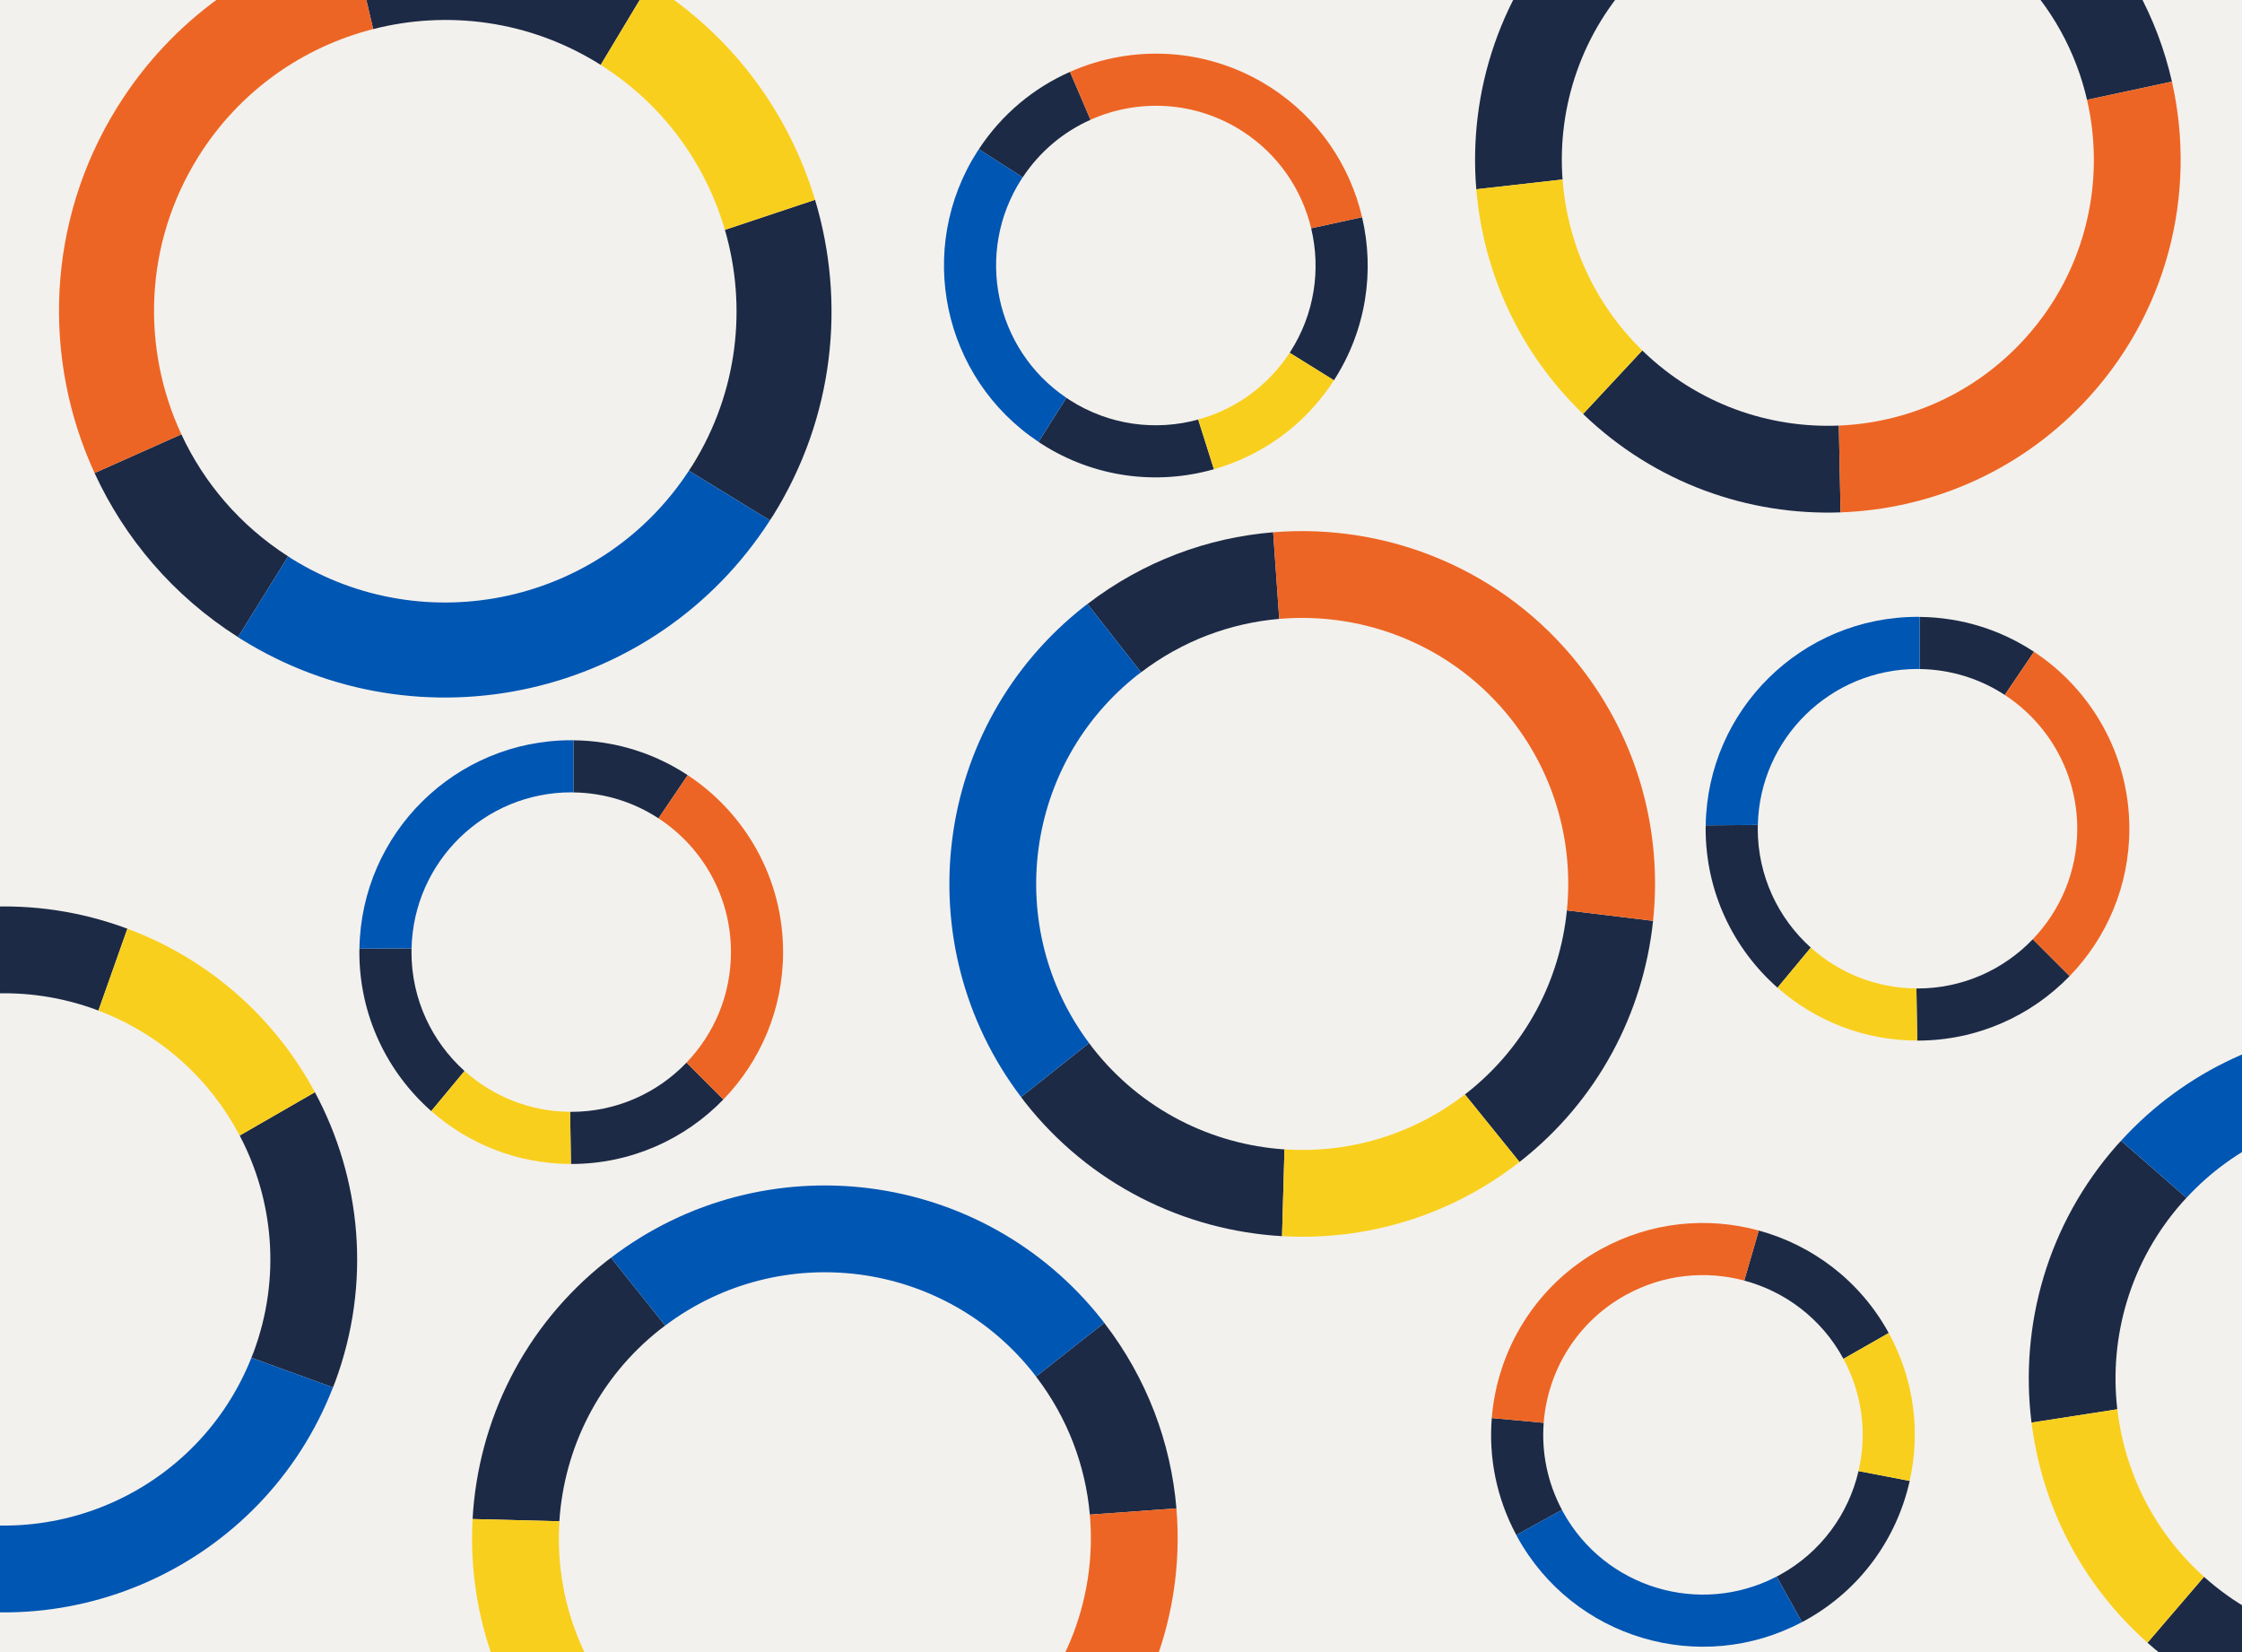
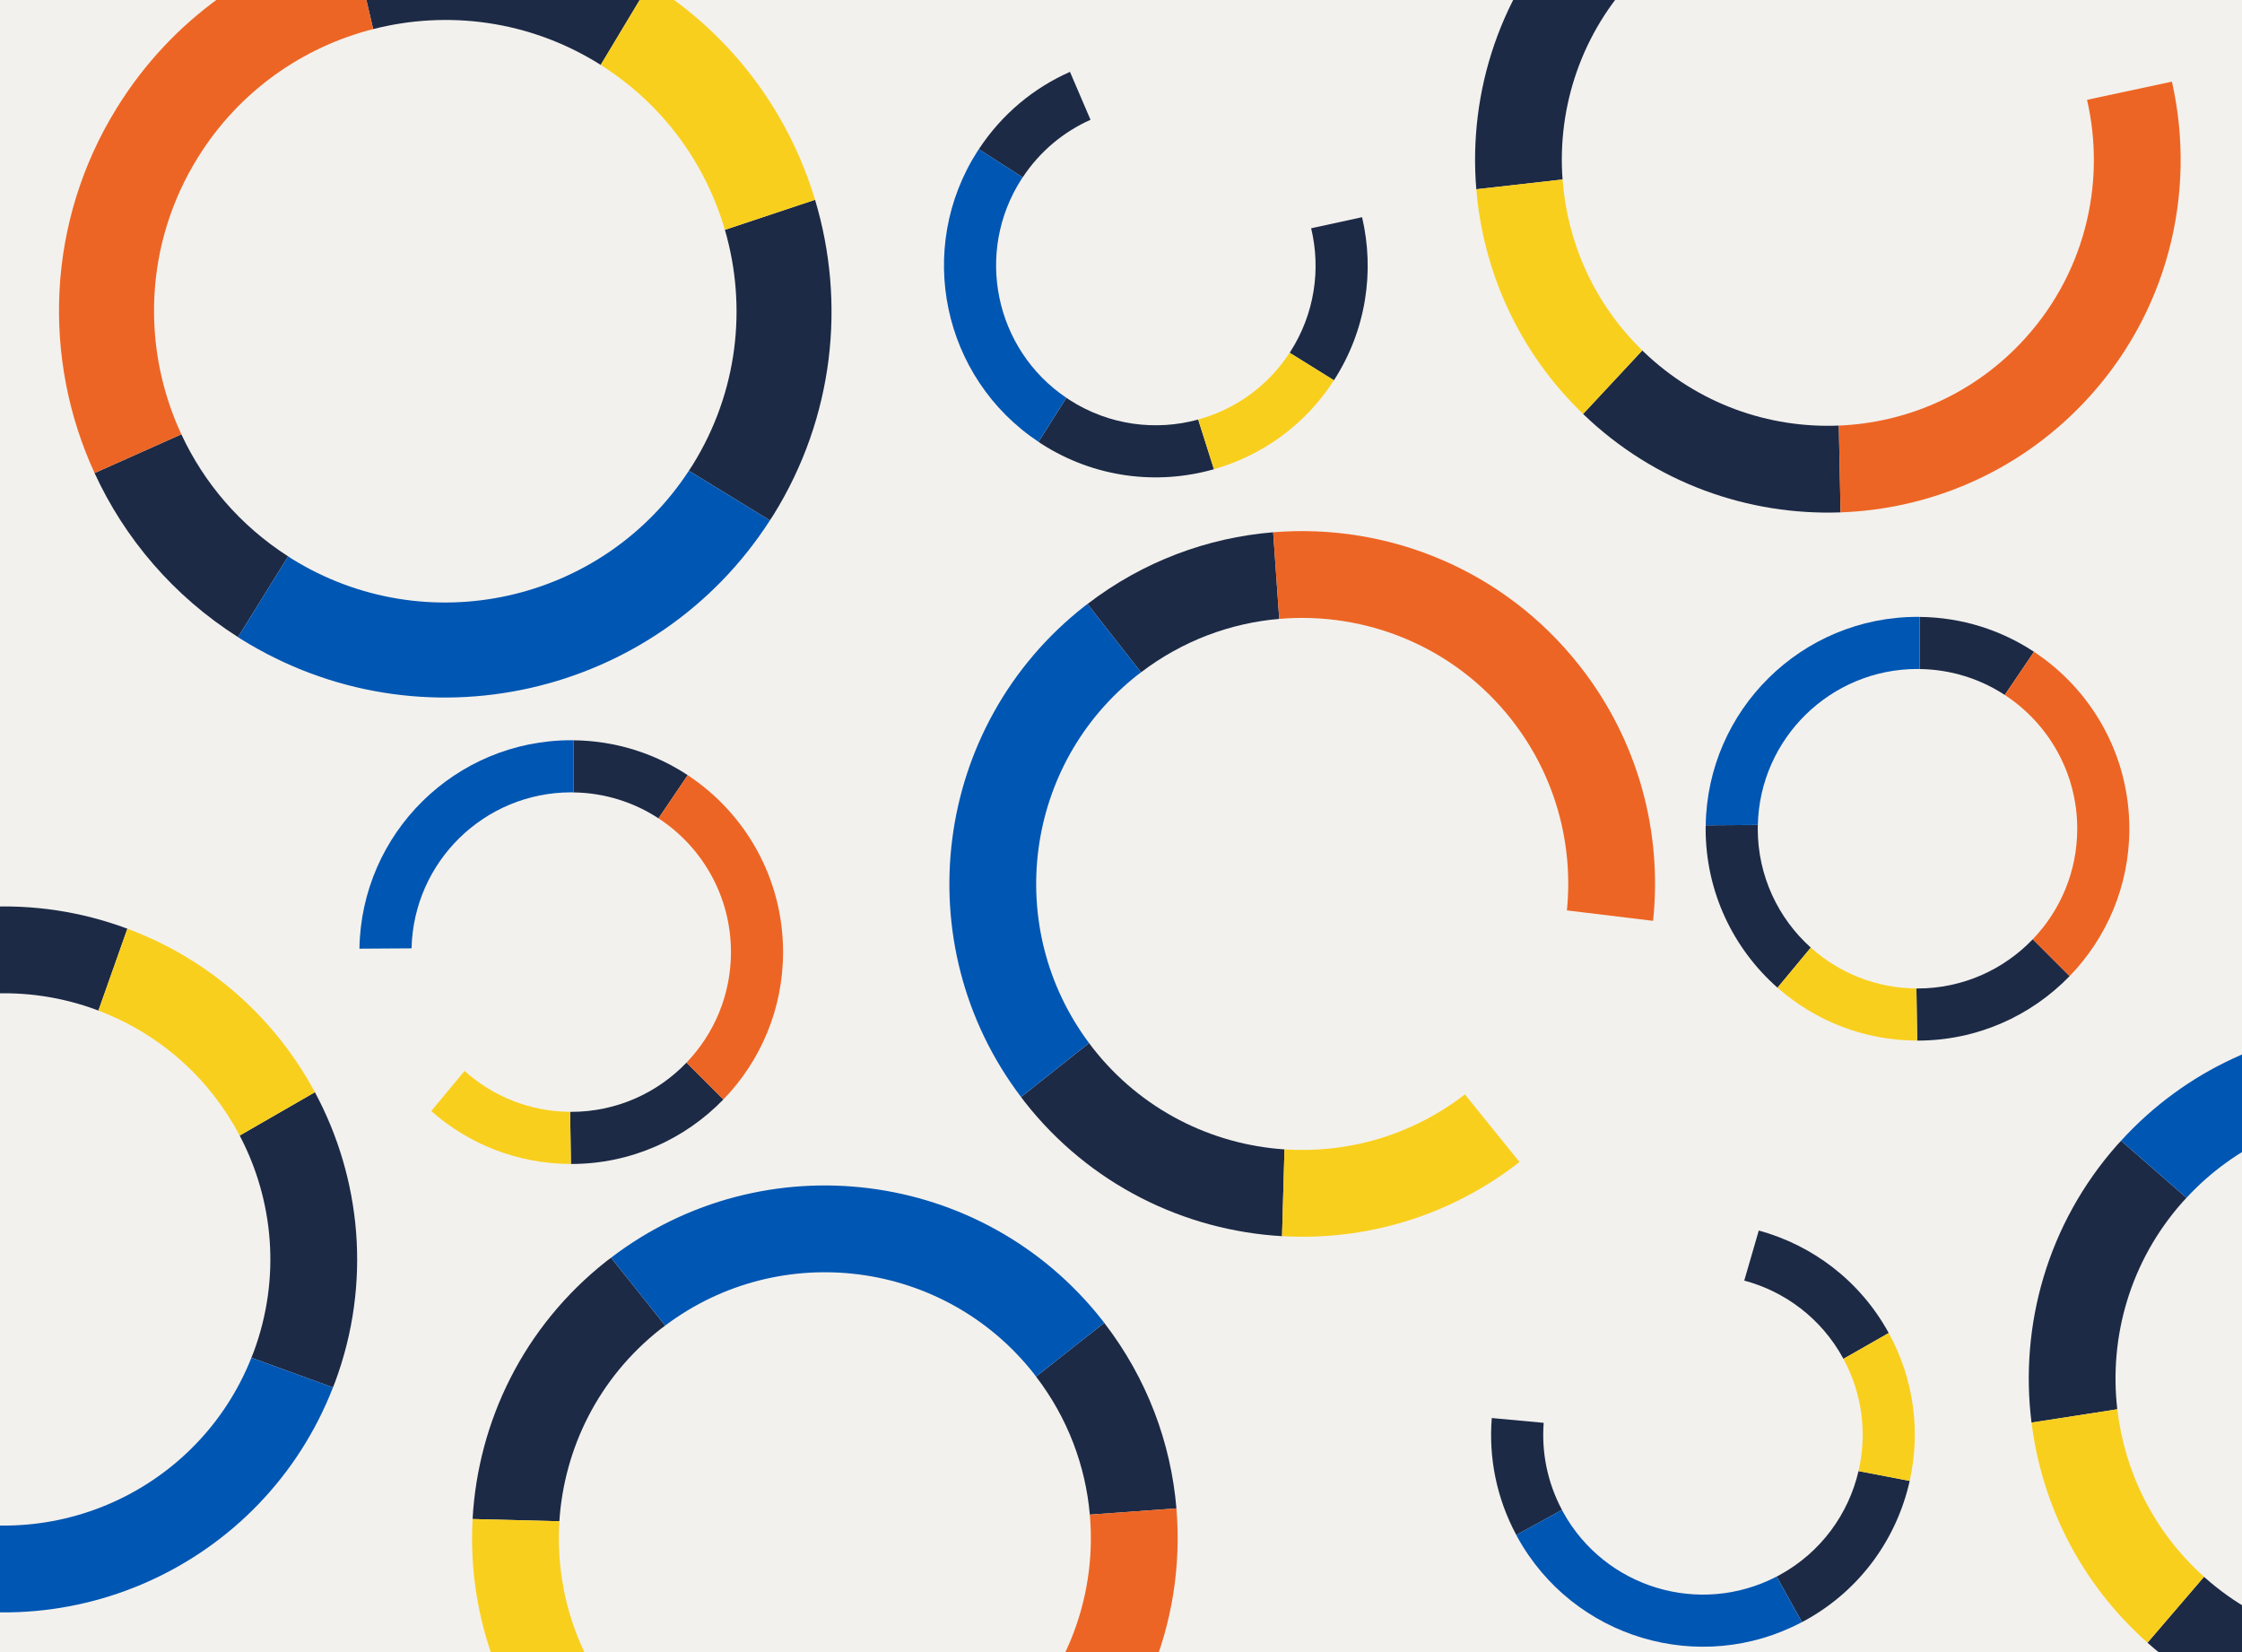
<svg xmlns="http://www.w3.org/2000/svg" width="418" height="308" viewBox="0 0 418 308" fill="none">
  <rect x="0" y="0" width="418" height="308" fill="#808080" stroke="none" />
  <g clip-path="url(#clip0_1_7349)">
    <rect width="418" height="308" fill="white" />
    <rect y="-1" width="419" height="311" fill="#E3E0D7" fill-opacity="0.44" />
    <path d="M203.744 195.389C203.504 195.083 203.281 194.767 203.049 194.455L190.372 204.52C190.586 204.802 190.787 205.09 191.007 205.371C203.137 220.85 220.818 229.405 239.024 230.459L239.481 214.282C225.92 213.372 212.788 206.929 203.744 195.389Z" fill="#1C2A46" />
    <path d="M238.501 115.379L237.371 99.231C225.187 100.225 213.153 104.622 202.752 112.601L212.736 125.34C220.489 119.433 229.437 116.156 238.501 115.379Z" fill="#1C2A46" />
-     <path d="M273.387 203.837C273.299 203.906 273.209 203.969 273.118 204.035L283.298 216.63C283.321 216.612 283.346 216.592 283.369 216.574C297.965 205.136 306.4 188.763 308.201 171.672L292.133 169.723C290.834 182.702 284.462 195.154 273.385 203.834L273.387 203.837Z" fill="#1C2A46" />
    <path d="M237.37 99.231L238.5 115.379C254.623 113.994 271.107 120.505 281.834 134.194C290.052 144.681 293.364 157.438 292.135 169.726L308.203 171.674C309.928 155.275 305.548 138.218 294.572 124.212C280.404 106.133 258.668 97.494 237.37 99.231Z" fill="#ED6524" />
    <path d="M212.191 125.746C212.371 125.606 212.556 125.477 212.735 125.34L202.752 112.6C202.572 112.741 202.387 112.866 202.208 113.006C173.887 135.2 168.708 175.957 190.368 204.519L203.044 194.455C186.966 172.931 190.93 142.404 212.187 125.746L212.191 125.746Z" fill="#0056B3" />
    <path d="M239.479 214.279L239.022 230.456C254.423 231.346 270.191 226.868 283.296 216.627L273.116 204.032C263.143 211.742 251.154 215.06 239.477 214.276L239.479 214.279Z" fill="#F9CF1D" />
    <path d="M129.133 86.686C128.908 87.048 128.667 87.396 128.434 87.752L143.54 97.011C143.751 96.686 143.971 96.371 144.178 96.039C155.544 77.757 157.707 56.364 151.959 37.247L135.151 42.848C139.305 57.134 137.607 73.057 129.133 86.686Z" fill="#1C2A46" />
    <path d="M33.813 80.969L17.632 88.19C23.227 100.345 32.264 111.071 44.371 118.773L53.725 103.725C44.741 97.97 38.014 89.998 33.813 80.969Z" fill="#1C2A46" />
    <path d="M111.687 11.9C111.792 11.965 111.89 12.035 111.993 12.103L121.124 -3.092C121.097 -3.109 121.067 -3.127 121.04 -3.144C103.801 -13.861 83.798 -16.392 65.547 -11.83L69.572 5.424C83.407 1.89 98.603 3.77 111.685 11.903L111.687 11.9Z" fill="#1C2A46" />
    <path d="M17.633 88.19L33.814 80.969C26.339 64.908 26.849 45.515 36.901 29.346C44.601 16.961 56.478 8.767 69.574 5.421L65.549 -11.833C48.038 -7.454 32.141 3.451 21.857 19.994C8.582 41.347 7.854 66.94 17.633 88.19Z" fill="#ED6524" />
    <path d="M54.347 104.133C54.135 104.001 53.933 103.859 53.725 103.726L44.371 118.773C44.583 118.905 44.78 119.048 44.992 119.18C78.442 139.975 122.297 130.008 143.541 97.016L128.435 87.757C112.335 112.367 79.455 119.746 54.348 104.138L54.347 104.133Z" fill="#0056B3" />
    <path d="M135.149 42.851L151.956 37.251C147.092 21.079 136.571 6.545 121.121 -3.089L111.99 12.105C123.661 19.469 131.572 30.552 135.147 42.854L135.149 42.851Z" fill="#F9CF1D" />
    <path d="M305.011 -4.571C305.28 -4.852 305.562 -5.117 305.838 -5.391L294.093 -16.528C293.844 -16.278 293.587 -16.038 293.339 -15.781C279.717 -1.597 273.729 17.11 275.242 35.283L291.323 33.464C290.319 19.91 294.855 6.003 305.011 -4.571Z" fill="#1C2A46" />
-     <path d="M389.108 18.607L404.937 15.221C402.242 3.298 396.2 -8 386.84 -17.177L375.628 -5.504C382.566 1.343 387.067 9.742 389.108 18.607Z" fill="#1C2A46" />
    <path d="M306.425 65.568C306.344 65.49 306.269 65.41 306.19 65.329L295.15 77.177C295.171 77.197 295.194 77.219 295.215 77.239C308.589 90.085 325.985 96.138 343.159 95.521L342.833 79.339C329.799 79.875 316.576 75.314 306.427 65.566L306.425 65.568Z" fill="#1C2A46" />
    <path d="M404.937 15.221L389.108 18.607C392.743 34.376 388.611 51.61 376.564 64.154C367.335 73.763 355.168 78.833 342.83 79.341L343.157 95.523C359.636 94.929 375.909 88.197 388.235 75.364C404.146 58.797 409.648 36.065 404.937 15.221Z" fill="#ED6524" />
    <path d="M375.15 -5.986C375.314 -5.827 375.468 -5.662 375.628 -5.504L386.84 -17.177C386.675 -17.336 386.526 -17.501 386.362 -17.659C360.412 -42.583 319.332 -41.989 294.093 -16.533L305.838 -5.395C324.89 -24.336 355.672 -24.698 375.15 -5.99L375.15 -5.986Z" fill="#0056B3" />
    <path d="M291.325 33.462L275.244 35.281C276.526 50.654 283.173 65.637 295.153 77.175L306.193 65.327C297.16 56.535 292.191 45.131 291.328 33.46L291.325 33.462Z" fill="#F9CF1D" />
    <path d="M123.09 247.825C123.395 247.584 123.711 247.36 124.022 247.127L113.925 234.476C113.643 234.69 113.356 234.892 113.075 235.113C97.627 247.283 89.117 264.986 88.11 283.194L104.289 283.61C105.163 270.047 111.573 256.898 123.09 247.825Z" fill="#1C2A46" />
    <path d="M203.189 282.376L219.334 281.205C218.308 269.024 213.881 257 205.875 246.62L193.161 256.637C199.089 264.374 202.389 273.314 203.189 282.376Z" fill="#1C2A46" />
    <path d="M114.82 317.489C114.751 317.401 114.688 317.311 114.621 317.22L102.053 327.433C102.071 327.455 102.091 327.481 102.109 327.503C113.584 342.07 129.979 350.463 147.075 352.22L148.982 336.148C135.999 334.881 123.532 328.541 114.823 317.487L114.82 317.489Z" fill="#1C2A46" />
    <path d="M219.333 281.204L203.189 282.376C204.615 298.495 198.147 314.995 184.485 325.758C174.019 334.003 161.27 337.347 148.98 336.15L147.072 352.222C163.475 353.906 180.521 349.481 194.499 338.47C212.542 324.255 221.126 302.498 219.333 281.204Z" fill="#ED6524" />
    <path d="M192.754 256.093C192.895 256.273 193.024 256.458 193.161 256.636L205.875 246.62C205.734 246.441 205.609 246.256 205.468 246.077C183.202 217.813 142.432 212.738 113.925 234.472L124.022 247.122C145.504 230.989 176.042 234.875 192.754 256.089L192.754 256.093Z" fill="#0056B3" />
    <path d="M104.292 283.608L88.113 283.192C87.263 298.595 91.781 314.351 102.056 327.431L114.624 317.219C106.889 307.265 103.54 295.285 104.294 283.606L104.292 283.608Z" fill="#F9CF1D" />
    <path d="M47.299 252.037C47.164 252.402 47.011 252.758 46.867 253.119L62.079 258.651C62.208 258.321 62.348 257.999 62.472 257.664C69.31 239.225 67.343 219.682 58.71 203.619L44.687 211.699C51.012 223.729 52.397 238.291 47.299 252.037Z" fill="#1C2A46" />
    <path d="M18.038 188.278C18.143 188.317 18.244 188.361 18.348 188.404L23.749 173.137C23.722 173.127 23.692 173.115 23.665 173.105C6.278 166.657 -12.088 168.042 -27.593 175.455L-20.842 190.165C-9.103 184.477 4.842 183.388 18.037 188.281L18.038 188.278Z" fill="#1C2A46" />
    <path d="M-16.46 281.299C-16.674 281.22 -16.881 281.13 -17.09 281.048L-22.718 296.224C-22.504 296.304 -22.302 296.396 -22.088 296.475C11.648 308.986 49.085 292.063 62.081 258.655L46.87 253.123C36.949 278.09 8.863 290.694 -16.458 281.304L-16.46 281.299Z" fill="#0056B3" />
    <path d="M44.686 211.702L58.709 203.622C51.404 190.035 39.335 178.944 23.747 173.14L18.346 188.407C30.136 192.868 39.24 201.346 44.685 211.705L44.686 211.702Z" fill="#F9CF1D" />
    <path d="M327.716 154.501C327.716 154.267 327.728 154.036 327.733 153.802L318.015 153.864C318.012 154.076 318 154.287 318 154.501C318 166.308 323.187 176.899 331.401 184.139L337.608 176.664C331.536 171.212 327.716 163.303 327.716 154.501Z" fill="#1C2A46" />
    <path d="M373.772 129.562L379.218 121.512C373.092 117.47 365.776 115.091 357.907 115.01V124.728C363.758 124.807 369.2 126.572 373.772 129.562Z" fill="#1C2A46" />
    <path d="M357.499 184.284C357.431 184.284 357.365 184.28 357.298 184.278L357.445 194C357.462 194 357.481 194 357.499 194C368.632 194 378.682 189.386 385.862 181.976L378.991 175.105C373.57 180.758 365.948 184.282 357.499 184.282V184.284Z" fill="#1C2A46" />
    <path d="M379.217 121.512L373.771 129.561C381.903 134.878 387.282 144.059 387.282 154.501C387.282 162.5 384.122 169.756 378.991 175.107L385.862 181.978C392.751 174.868 396.998 165.185 396.998 154.501C396.998 140.71 389.926 128.578 379.217 121.512Z" fill="#ED6524" />
    <path d="M357.499 124.718C357.636 124.718 357.771 124.726 357.906 124.728V115.01C357.769 115.01 357.636 115 357.499 115C335.896 115 318.355 132.342 318.013 153.862L327.731 153.8C328.104 137.674 341.282 124.716 357.497 124.716L357.499 124.718Z" fill="#0056B3" />
    <path d="M337.608 176.661L331.401 184.137C338.349 190.261 347.459 193.984 357.445 193.998L357.298 184.276C349.73 184.226 342.836 181.354 337.608 176.659V176.661Z" fill="#F9CF1D" />
-     <path d="M76.716 177.501C76.716 177.267 76.728 177.036 76.733 176.802L67.015 176.864C67.012 177.076 67 177.287 67 177.501C67 189.308 72.187 199.899 80.401 207.139L86.608 199.664C80.536 194.212 76.716 186.303 76.716 177.501Z" fill="#1C2A46" />
    <path d="M122.771 152.562L128.217 144.512C122.092 140.47 114.776 138.091 106.906 138.01V147.728C112.758 147.807 118.2 149.572 122.771 152.562Z" fill="#1C2A46" />
    <path d="M106.499 207.284C106.431 207.284 106.366 207.28 106.298 207.278L106.445 217C106.462 217 106.482 217 106.499 217C117.632 217 127.682 212.386 134.863 204.976L127.991 198.105C122.57 203.758 114.948 207.282 106.499 207.282V207.284Z" fill="#1C2A46" />
    <path d="M128.217 144.512L122.771 152.561C130.904 157.878 136.282 167.059 136.282 177.501C136.282 185.5 133.123 192.756 127.991 198.107L134.863 204.978C141.751 197.868 145.998 188.185 145.998 177.501C145.998 163.71 138.926 151.578 128.217 144.512Z" fill="#ED6524" />
    <path d="M106.499 147.718C106.636 147.718 106.771 147.726 106.906 147.728V138.01C106.769 138.01 106.636 138 106.499 138C84.897 138 67.355 155.342 67.013 176.862L76.731 176.8C77.104 160.674 90.283 147.716 106.497 147.716L106.499 147.718Z" fill="#0056B3" />
    <path d="M86.608 199.661L80.401 207.137C87.349 213.261 96.459 216.984 106.445 216.998L106.298 207.276C98.73 207.226 91.836 204.354 86.608 199.659V199.661Z" fill="#F9CF1D" />
    <path d="M331.85 293.597C331.645 293.71 331.437 293.811 331.229 293.919L335.966 302.405C336.154 302.306 336.344 302.214 336.532 302.111C346.878 296.422 353.659 286.774 356.046 276.088L346.504 274.251C344.653 282.198 339.563 289.356 331.85 293.597Z" fill="#1C2A46" />
    <path d="M287.806 265.257L278.128 264.363C277.538 271.679 278.978 279.235 282.699 286.17L291.214 281.488C288.464 276.322 287.389 270.703 287.806 265.257Z" fill="#1C2A46" />
    <path d="M343.598 253.149C343.63 253.208 343.659 253.268 343.69 253.328L352.138 248.515C352.129 248.5 352.12 248.483 352.112 248.468C346.747 238.712 337.862 232.128 327.909 229.407L325.199 238.739C332.764 240.765 339.525 245.746 343.596 253.15L343.598 253.149Z" fill="#1C2A46" />
-     <path d="M278.128 264.364L287.806 265.257C288.546 255.57 294 246.433 303.15 241.402C310.159 237.547 318.039 236.82 325.201 238.738L327.911 229.406C318.361 226.796 307.83 227.74 298.468 232.888C286.384 239.533 279.161 251.575 278.128 264.364Z" fill="#ED6524" />
    <path d="M291.402 281.85C291.336 281.73 291.278 281.608 291.214 281.488L282.699 286.171C282.765 286.291 282.821 286.412 282.887 286.532C293.296 305.462 316.944 312.477 335.965 302.407L331.229 293.922C316.919 301.365 299.214 296.061 291.401 281.853L291.402 281.85Z" fill="#0056B3" />
    <path d="M346.503 274.252L356.044 276.089C358.062 267.049 356.936 257.273 352.136 248.516L343.688 253.329C347.29 259.985 348.096 267.41 346.501 274.253L346.503 274.252Z" fill="#F9CF1D" />
    <path d="M199.4 74.557C199.203 74.43 199.014 74.295 198.821 74.164L193.62 82.373C193.796 82.491 193.967 82.615 194.147 82.731C204.081 89.114 215.795 90.475 226.326 87.479L223.392 78.216C215.523 80.377 206.805 79.315 199.4 74.557Z" fill="#1C2A46" />
    <path d="M203.315 22.329L199.487 13.396C192.775 16.364 186.819 21.233 182.496 27.81L190.672 33.063C193.902 28.183 198.329 24.558 203.315 22.329Z" fill="#1C2A46" />
    <path d="M240.556 65.601C240.519 65.657 240.481 65.711 240.442 65.766L248.701 70.898C248.71 70.884 248.72 70.868 248.73 70.853C254.748 61.486 256.3 50.537 253.947 40.491L244.452 42.557C246.277 50.173 245.122 58.492 240.554 65.6L240.556 65.601Z" fill="#1C2A46" />
-     <path d="M199.487 13.396L203.315 22.329C212.184 18.361 222.815 18.8 231.6 24.444C238.33 28.768 242.726 35.349 244.454 42.558L253.949 40.492C251.691 30.853 245.84 22.046 236.852 16.27C225.25 8.815 211.221 8.207 199.487 13.396Z" fill="#ED6524" />
    <path d="M190.443 33.4C190.518 33.285 190.597 33.175 190.672 33.063L182.496 27.81C182.422 27.925 182.342 28.032 182.268 28.147C170.59 46.321 175.698 70.453 193.617 82.374L198.818 74.165C185.453 65.134 181.676 47.042 190.441 33.401L190.443 33.4Z" fill="#0056B3" />
    <path d="M223.39 78.214L226.324 87.477C235.233 84.942 243.289 79.291 248.699 70.897L240.441 65.765C236.307 72.105 230.164 76.353 223.389 78.213L223.39 78.214Z" fill="#F9CF1D" />
    <path d="M406.856 224.166C407.114 223.874 407.384 223.598 407.649 223.313L395.455 212.669C395.215 212.93 394.969 213.18 394.732 213.447C381.706 228.181 376.495 247.119 378.757 265.215L394.75 262.734C393.187 249.232 397.145 235.15 406.856 224.166Z" fill="#1C2A46" />
    <path d="M411.164 294.187C411.08 294.112 411.002 294.035 410.92 293.958L400.378 306.251C400.399 306.27 400.424 306.292 400.445 306.311C414.338 318.593 431.969 323.923 449.103 322.598L448.109 306.443C435.109 307.517 421.709 303.505 411.166 294.184L411.164 294.187Z" fill="#1C2A46" />
    <path d="M476.877 219.858C477.048 220.009 477.208 220.168 477.375 220.32L488.096 208.193C487.924 208.042 487.769 207.883 487.598 207.732C460.641 183.9 419.621 186.189 395.454 212.664L407.648 223.308C425.903 203.597 456.644 201.966 476.877 219.853L476.877 219.858Z" fill="#0056B3" />
    <path d="M394.752 262.731L378.759 265.212C380.674 280.519 387.934 295.215 400.38 306.249L410.922 293.956C401.533 285.544 396.098 274.354 394.754 262.729L394.752 262.731Z" fill="#F9CF1D" />
  </g>
  <defs>
    <clipPath id="clip0_1_7349">
      <rect width="418" height="308" fill="white" />
    </clipPath>
  </defs>
</svg>